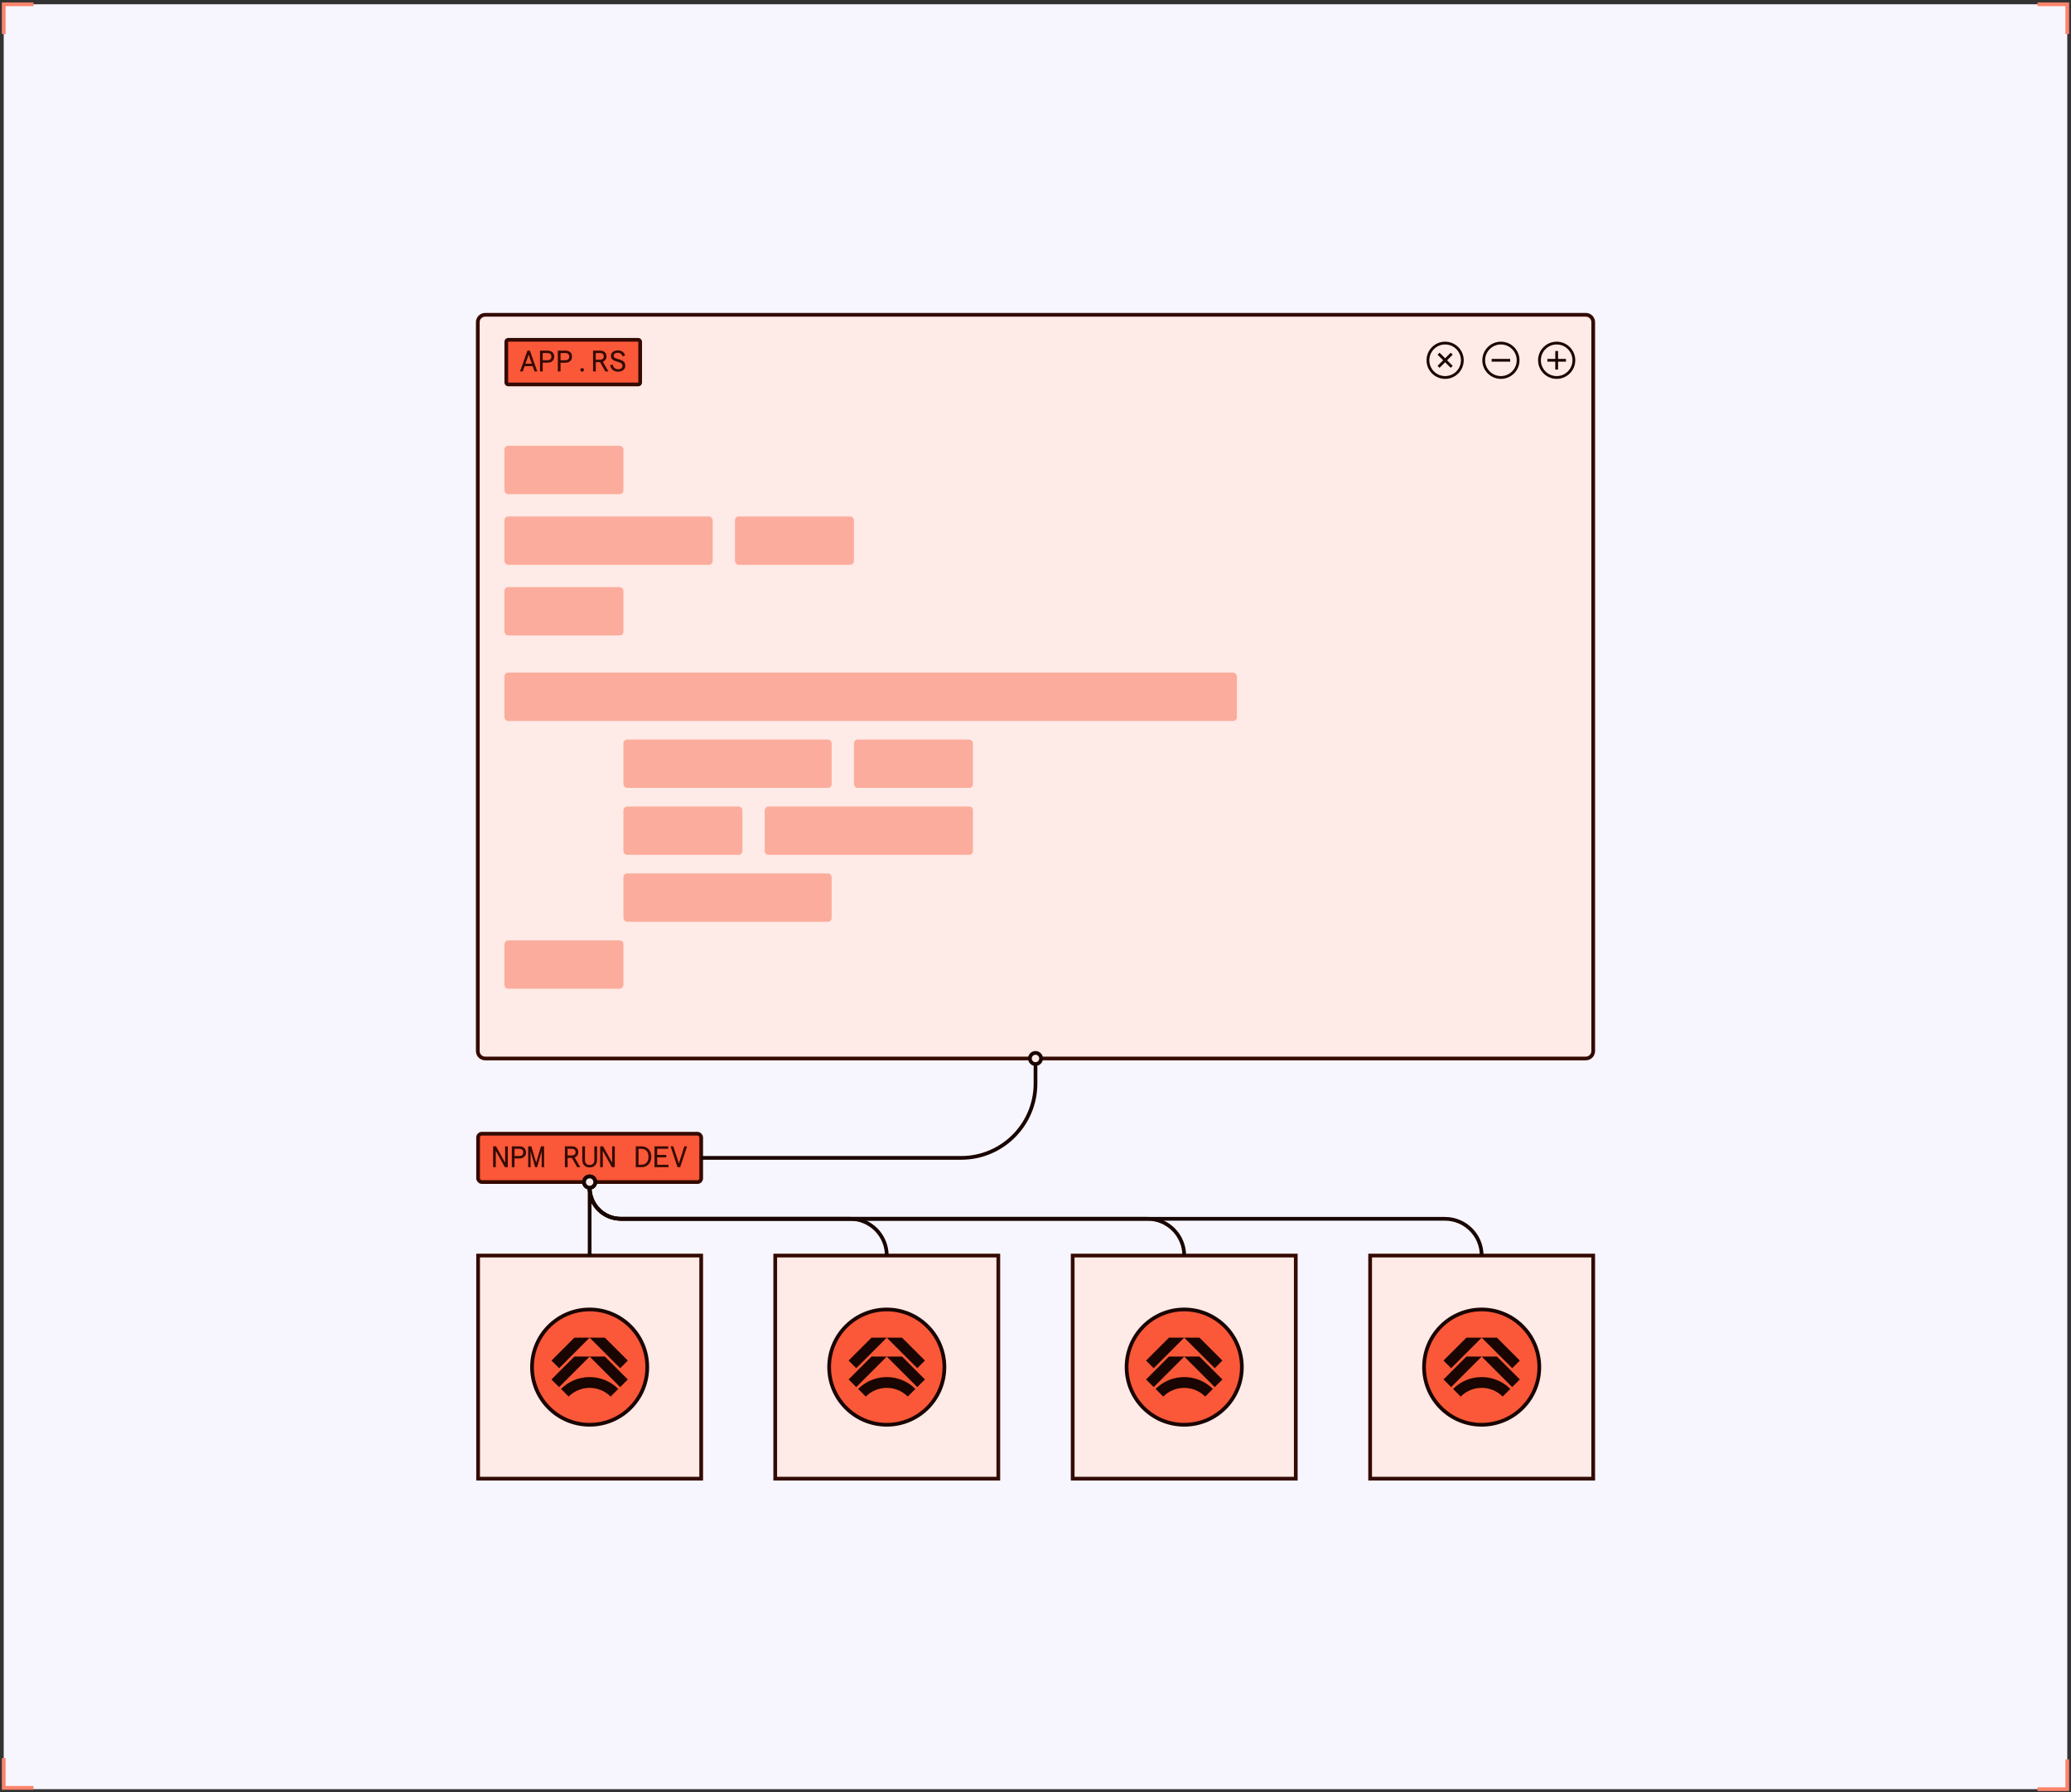
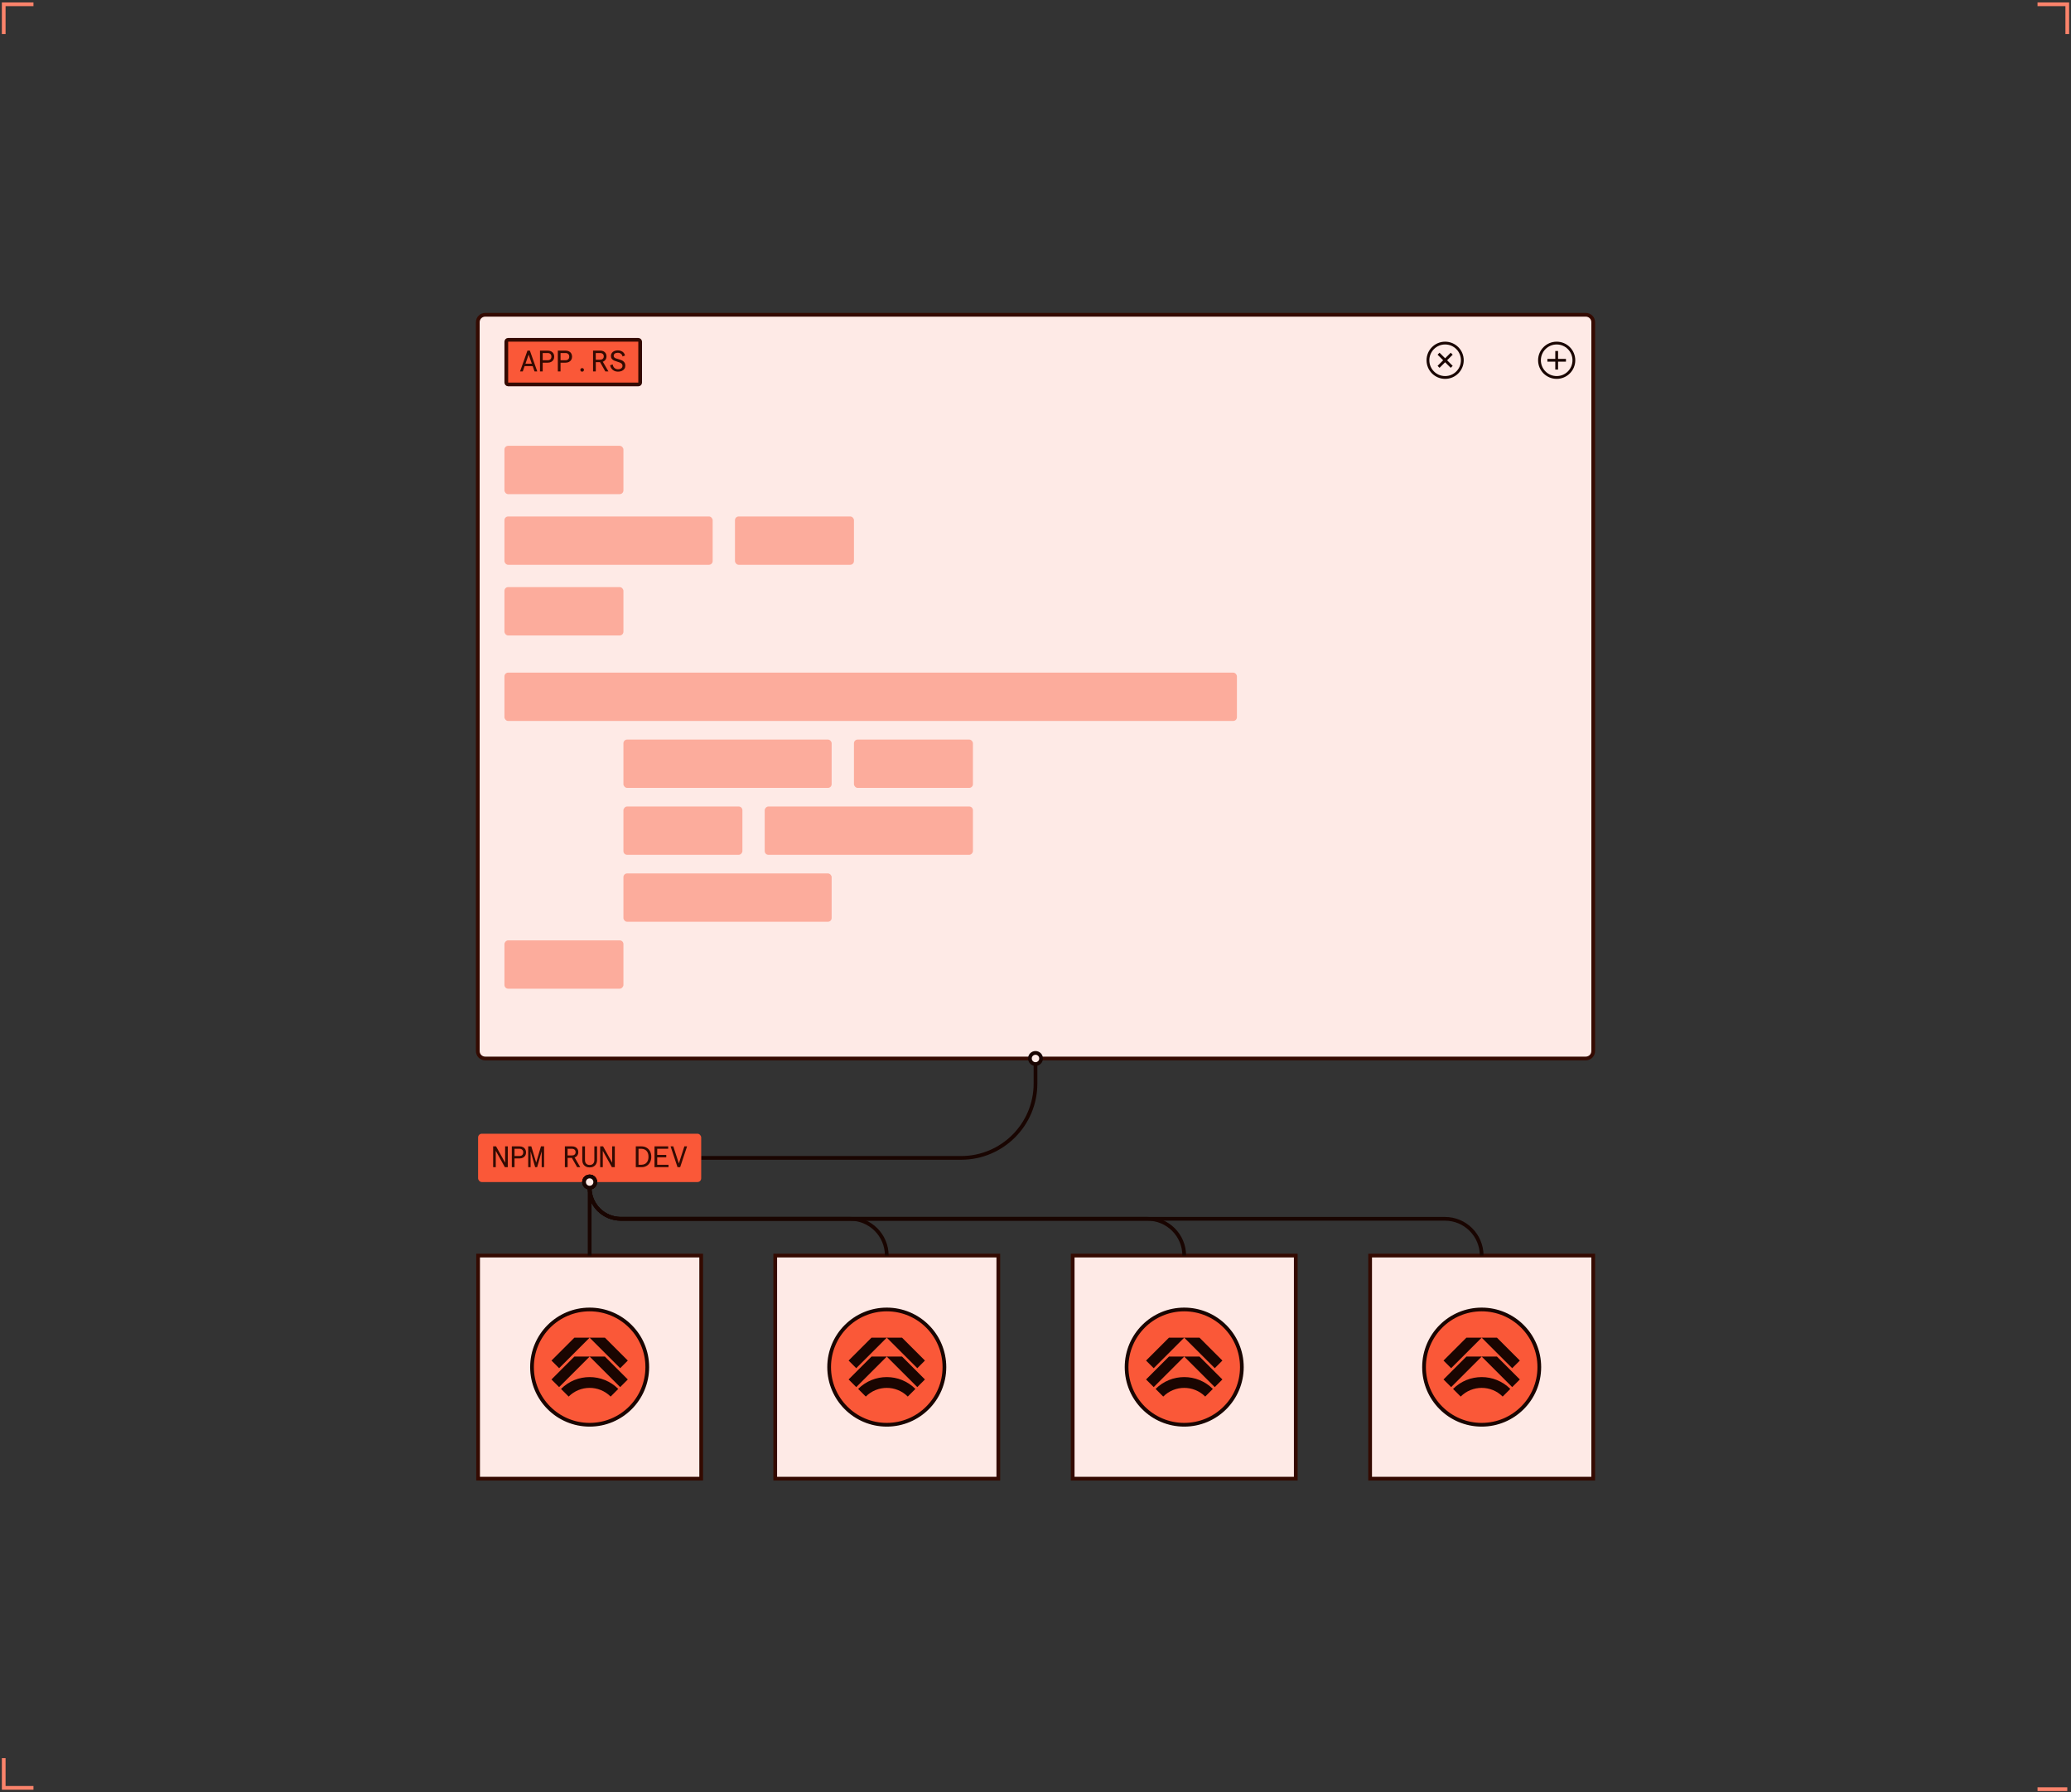
<svg xmlns="http://www.w3.org/2000/svg" width="557" height="482" viewBox="0 0 557 482" fill="none">
  <rect x="0" y="0" width="557" height="482" fill="#333333" stroke="none" />
-   <rect width="555" height="480" transform="translate(1 1.153)" fill="#F7F6FF" />
-   <path d="M548 481.153H556V473.153" stroke="#FB836B" />
+   <path d="M548 481.153H556" stroke="#FB836B" />
  <path d="M9 480.803H1V472.803" stroke="#FB836B" />
  <path d="M548 1.153H556V9.153" stroke="#FB836B" />
  <path d="M9 1.153H1V9.153" stroke="#FB836B" />
  <path d="M426.5 84.653H130.5C129.395 84.653 128.5 85.548 128.5 86.653V282.653C128.5 283.757 129.395 284.653 130.5 284.653H426.5C427.605 284.653 428.5 283.757 428.5 282.653V86.653C428.5 85.548 427.605 84.653 426.5 84.653Z" fill="#FEEAE6" stroke="#340A01" stroke-miterlimit="10" />
  <path d="M420.793 96.887H416.551M418.672 99.008V94.765M423.297 96.887C423.297 99.441 421.226 101.512 418.672 101.512C416.118 101.512 414.047 99.441 414.047 96.887C414.047 94.332 416.118 92.262 418.672 92.262C421.226 92.262 423.297 94.332 423.297 96.887Z" stroke="#190501" stroke-width="0.75" stroke-linecap="square" />
-   <path d="M405.793 96.887H401.551M408.297 96.887C408.297 99.441 406.226 101.512 403.672 101.512C401.118 101.512 399.047 99.441 399.047 96.887C399.047 94.332 401.118 92.262 403.672 92.262C406.226 92.262 408.297 94.332 408.297 96.887Z" stroke="#190501" stroke-width="0.75" stroke-linecap="square" />
  <path d="M390.172 95.387L387.172 98.387M390.172 98.387L387.172 95.387M393.297 96.887C393.297 99.441 391.226 101.512 388.672 101.512C386.118 101.512 384.047 99.441 384.047 96.887C384.047 94.332 386.118 92.262 388.672 92.262C391.226 92.262 393.297 94.332 393.297 96.887Z" stroke="#190501" stroke-width="0.75" stroke-linecap="square" />
  <rect x="136.172" y="91.387" width="36" height="12" rx="0.5" fill="#FA5838" />
  <rect x="136.172" y="91.387" width="36" height="12" rx="0.5" stroke="#340A01" />
  <path d="M140.869 98.463L140.989 97.815H143.381L143.501 98.463H140.869ZM140.597 99.887H139.869L141.861 94.287H142.509L144.501 99.887H143.765L142.181 95.359L140.597 99.887ZM145.234 94.287H147.306C147.658 94.287 147.965 94.353 148.226 94.487C148.493 94.62 148.698 94.809 148.842 95.055C148.986 95.3 149.058 95.585 149.058 95.911C149.058 96.236 148.986 96.521 148.842 96.767C148.698 97.007 148.493 97.196 148.226 97.335C147.965 97.468 147.658 97.535 147.306 97.535H145.962V99.887H145.234V94.287ZM147.29 96.879C147.605 96.879 147.853 96.793 148.034 96.623C148.215 96.447 148.306 96.209 148.306 95.911C148.306 95.607 148.215 95.369 148.034 95.199C147.853 95.023 147.605 94.935 147.29 94.935H145.962V96.879H147.29ZM150.031 94.287H152.103C152.455 94.287 152.762 94.353 153.023 94.487C153.29 94.62 153.495 94.809 153.639 95.055C153.783 95.3 153.855 95.585 153.855 95.911C153.855 96.236 153.783 96.521 153.639 96.767C153.495 97.007 153.29 97.196 153.023 97.335C152.762 97.468 152.455 97.535 152.103 97.535H150.759V99.887H150.031V94.287ZM152.087 96.879C152.402 96.879 152.65 96.793 152.831 96.623C153.012 96.447 153.103 96.209 153.103 95.911C153.103 95.607 153.012 95.369 152.831 95.199C152.65 95.023 152.402 94.935 152.087 94.935H150.759V96.879H152.087ZM156.572 99.951C156.428 99.951 156.311 99.908 156.22 99.823C156.129 99.732 156.084 99.615 156.084 99.471C156.084 99.332 156.129 99.217 156.22 99.127C156.311 99.036 156.428 98.991 156.572 98.991C156.711 98.991 156.825 99.036 156.916 99.127C157.007 99.217 157.052 99.332 157.052 99.471C157.052 99.609 157.007 99.724 156.916 99.815C156.825 99.905 156.711 99.951 156.572 99.951ZM159.505 94.287H161.441C161.777 94.287 162.07 94.351 162.321 94.479C162.577 94.607 162.774 94.788 162.913 95.023C163.051 95.257 163.121 95.529 163.121 95.839C163.121 96.143 163.051 96.412 162.913 96.647C162.774 96.881 162.577 97.065 162.321 97.199C162.07 97.327 161.777 97.391 161.441 97.391H160.241V99.887H159.505V94.287ZM161.233 97.119L161.993 97.055L163.641 99.887H162.809L161.233 97.119ZM161.361 96.735C161.686 96.735 161.937 96.657 162.113 96.503C162.294 96.343 162.385 96.121 162.385 95.839C162.385 95.556 162.294 95.335 162.113 95.175C161.937 95.015 161.686 94.935 161.361 94.935H160.233V96.735H161.361ZM166.19 99.951C165.838 99.951 165.512 99.879 165.214 99.735C164.915 99.591 164.667 99.388 164.47 99.127C164.278 98.865 164.15 98.567 164.086 98.231L164.79 98.007C164.838 98.396 164.992 98.711 165.254 98.951C165.52 99.185 165.835 99.303 166.198 99.303C166.566 99.303 166.862 99.22 167.086 99.055C167.31 98.884 167.422 98.66 167.422 98.383C167.422 98.164 167.36 97.985 167.238 97.847C167.115 97.708 166.963 97.601 166.782 97.527C166.6 97.447 166.352 97.361 166.038 97.271C165.664 97.159 165.363 97.052 165.134 96.951C164.91 96.849 164.715 96.697 164.55 96.495C164.39 96.292 164.31 96.023 164.31 95.687C164.31 95.399 164.39 95.145 164.55 94.927C164.71 94.703 164.928 94.529 165.206 94.407C165.488 94.284 165.808 94.223 166.166 94.223C166.502 94.223 166.806 94.281 167.078 94.399C167.355 94.511 167.582 94.673 167.758 94.887C167.934 95.1 168.046 95.34 168.094 95.607L167.43 95.863C167.376 95.559 167.235 95.319 167.006 95.143C166.782 94.961 166.502 94.871 166.166 94.871C165.819 94.871 165.547 94.943 165.35 95.087C165.152 95.231 165.054 95.431 165.054 95.687C165.054 95.857 165.107 95.999 165.214 96.111C165.32 96.217 165.454 96.303 165.614 96.367C165.774 96.425 165.998 96.495 166.286 96.575C166.68 96.687 167.003 96.799 167.254 96.911C167.51 97.017 167.726 97.188 167.902 97.423C168.083 97.657 168.174 97.975 168.174 98.375C168.174 98.684 168.091 98.959 167.926 99.199C167.76 99.439 167.526 99.625 167.222 99.759C166.923 99.887 166.579 99.951 166.19 99.951Z" fill="#340A01" />
  <rect x="135.672" y="119.887" width="32" height="13" rx="1" fill="#FCAC9C" />
  <rect x="135.672" y="157.887" width="32" height="13" rx="1" fill="#FCAC9C" />
  <rect x="135.672" y="138.887" width="56" height="13" rx="1" fill="#FCAC9C" />
  <rect x="167.672" y="198.887" width="56" height="13" rx="1" fill="#FCAC9C" />
  <rect x="167.672" y="234.887" width="56" height="13" rx="1" fill="#FCAC9C" />
  <rect width="56" height="13" rx="1" transform="matrix(-1 0 0 1 261.672 216.887)" fill="#FCAC9C" />
  <rect x="135.672" y="180.887" width="197" height="13" rx="1" fill="#FCAC9C" />
  <rect x="229.672" y="198.887" width="32" height="13" rx="1" fill="#FCAC9C" />
  <rect x="197.672" y="138.887" width="32" height="13" rx="1" fill="#FCAC9C" />
  <rect width="32" height="13" rx="1" transform="matrix(-1 0 0 1 199.672 216.887)" fill="#FCAC9C" />
  <rect width="32" height="13" rx="1" transform="matrix(-1 0 0 1 167.672 252.887)" fill="#FCAC9C" />
  <rect x="128.586" y="304.887" width="60" height="13" rx="1" fill="#FA5838" />
-   <rect x="128.586" y="304.887" width="60" height="13" rx="1" stroke="#340A01" />
  <path d="M132.635 308.287H133.419L135.859 312.687V308.287H136.571V313.887H135.787L133.339 309.487V313.887H132.635V308.287ZM137.656 308.287H139.728C140.08 308.287 140.387 308.353 140.648 308.487C140.915 308.62 141.12 308.809 141.264 309.055C141.408 309.3 141.48 309.585 141.48 309.911C141.48 310.236 141.408 310.521 141.264 310.767C141.12 311.007 140.915 311.196 140.648 311.335C140.387 311.468 140.08 311.535 139.728 311.535H138.384V313.887H137.656V308.287ZM139.712 310.879C140.027 310.879 140.275 310.793 140.456 310.623C140.637 310.447 140.728 310.209 140.728 309.911C140.728 309.607 140.637 309.369 140.456 309.199C140.275 309.023 140.027 308.935 139.712 308.935H138.384V310.879H139.712ZM142.061 308.287H142.901L144.205 312.663L145.493 308.287H146.333V313.887H145.685V309.615L144.461 313.887H143.933L142.709 309.615V313.887H142.061V308.287ZM151.927 308.287H153.863C154.199 308.287 154.492 308.351 154.743 308.479C154.999 308.607 155.196 308.788 155.335 309.023C155.473 309.257 155.543 309.529 155.543 309.839C155.543 310.143 155.473 310.412 155.335 310.647C155.196 310.881 154.999 311.065 154.743 311.199C154.492 311.327 154.199 311.391 153.863 311.391H152.663V313.887H151.927V308.287ZM153.655 311.119L154.415 311.055L156.063 313.887H155.231L153.655 311.119ZM153.783 310.735C154.108 310.735 154.359 310.657 154.535 310.503C154.716 310.343 154.807 310.121 154.807 309.839C154.807 309.556 154.716 309.335 154.535 309.175C154.359 309.015 154.108 308.935 153.783 308.935H152.655V310.735H153.783ZM158.596 313.951C158.201 313.951 157.854 313.871 157.556 313.711C157.257 313.551 157.022 313.321 156.852 313.023C156.686 312.719 156.604 312.361 156.604 311.951V308.287H157.332V311.991C157.332 312.396 157.444 312.716 157.668 312.951C157.897 313.18 158.206 313.295 158.596 313.295C158.98 313.295 159.284 313.18 159.508 312.951C159.737 312.716 159.852 312.396 159.852 311.991V308.287H160.58V311.951C160.58 312.361 160.494 312.719 160.324 313.023C160.158 313.321 159.926 313.551 159.628 313.711C159.334 313.871 158.99 313.951 158.596 313.951ZM161.416 308.287H162.2L164.64 312.687V308.287H165.352V313.887H164.568L162.12 309.487V313.887H161.416V308.287ZM171.002 308.287H172.53C173.021 308.287 173.466 308.399 173.866 308.623C174.266 308.841 174.581 309.161 174.81 309.583C175.045 310.004 175.162 310.505 175.162 311.087C175.162 311.668 175.045 312.169 174.81 312.591C174.581 313.012 174.266 313.335 173.866 313.559C173.466 313.777 173.021 313.887 172.53 313.887H171.002V308.287ZM172.498 313.239C172.845 313.239 173.162 313.164 173.45 313.015C173.738 312.86 173.97 312.623 174.146 312.303C174.322 311.977 174.41 311.572 174.41 311.087C174.41 310.601 174.322 310.199 174.146 309.879C173.97 309.553 173.738 309.316 173.45 309.167C173.162 309.012 172.845 308.935 172.498 308.935H171.73V313.239H172.498ZM176.031 308.287H179.711V308.935H176.759V310.583H179.191V311.239H176.759V313.239H179.799V313.887H176.031V308.287ZM180.356 308.287H181.084L182.58 312.879L184.06 308.287H184.788L182.932 313.887H182.22L180.356 308.287Z" fill="#340A01" />
  <path d="M188.586 337.653H128.586V397.653H188.586V337.653Z" fill="#FEEAE6" stroke="#340A01" stroke-miterlimit="10" />
  <circle cx="158.586" cy="367.653" r="15.5" fill="#FA5838" stroke="#190501" />
  <path d="M168.849 370.975L162.691 364.818H154.481L148.322 370.975L150.376 373.029L158.586 364.819L166.797 373.029L168.848 370.975H168.849Z" fill="#190501" />
  <path d="M168.849 365.889L162.691 359.732H154.481L148.322 365.889L150.376 367.943L158.586 359.732L166.797 367.942L168.848 365.889L168.849 365.889Z" fill="#190501" />
  <path d="M158.586 370.333C155.8 370.333 153.014 371.395 150.889 373.52L152.942 375.574C154.501 374.014 156.544 373.238 158.587 373.238C160.629 373.238 162.672 374.014 164.232 375.574L166.285 373.52C164.16 371.395 161.373 370.333 158.588 370.333H158.586Z" fill="#190501" />
  <path d="M268.5 337.653H208.5V397.653H268.5V337.653Z" fill="#FEEAE6" stroke="#340A01" stroke-miterlimit="10" />
  <circle cx="238.5" cy="367.653" r="15.5" fill="#FA5838" stroke="#190501" />
  <path d="M248.763 370.975L242.606 364.818H234.396L228.236 370.975L230.29 373.029L238.5 364.819L246.711 373.029L248.762 370.975H248.763Z" fill="#190501" />
  <path d="M248.763 365.889L242.606 359.732H234.396L228.236 365.889L230.29 367.943L238.5 359.732L246.711 367.942L248.762 365.889L248.763 365.889Z" fill="#190501" />
  <path d="M238.5 370.333C235.714 370.333 232.928 371.395 230.803 373.52L232.856 375.574C234.415 374.014 236.458 373.238 238.501 373.238C240.543 373.238 242.586 374.014 244.146 375.574L246.199 373.52C244.074 371.395 241.288 370.333 238.502 370.333H238.5Z" fill="#190501" />
  <path d="M348.5 337.653H288.5V397.653H348.5V337.653Z" fill="#FEEAE6" stroke="#340A01" stroke-miterlimit="10" />
  <circle cx="318.5" cy="367.653" r="15.5" fill="#FA5838" stroke="#190501" />
  <path d="M328.763 370.975L322.606 364.818H314.396L308.236 370.975L310.29 373.029L318.5 364.819L326.711 373.029L328.762 370.975H328.763Z" fill="#190501" />
  <path d="M328.763 365.889L322.606 359.732H314.396L308.236 365.889L310.29 367.943L318.5 359.732L326.711 367.942L328.762 365.889L328.763 365.889Z" fill="#190501" />
  <path d="M318.5 370.333C315.714 370.333 312.928 371.395 310.803 373.52L312.856 375.574C314.415 374.014 316.458 373.238 318.501 373.238C320.543 373.238 322.586 374.014 324.146 375.574L326.199 373.52C324.074 371.395 321.288 370.333 318.502 370.333H318.5Z" fill="#190501" />
  <path d="M428.5 337.653H368.5V397.653H428.5V337.653Z" fill="#FEEAE6" stroke="#340A01" stroke-miterlimit="10" />
  <circle cx="398.5" cy="367.653" r="15.5" fill="#FA5838" stroke="#190501" />
  <path d="M408.763 370.975L402.606 364.818H394.396L388.236 370.975L390.29 373.029L398.5 364.819L406.711 373.029L408.762 370.975H408.763Z" fill="#190501" />
  <path d="M408.763 365.889L402.606 359.732H394.396L388.236 365.889L390.29 367.943L398.5 359.732L406.711 367.942L408.762 365.889L408.763 365.889Z" fill="#190501" />
  <path d="M398.5 370.333C395.714 370.333 392.928 371.395 390.803 373.52L392.856 375.574C394.415 374.014 396.458 373.238 398.501 373.238C400.543 373.238 402.586 374.014 404.146 375.574L406.199 373.52C404.074 371.395 401.288 370.333 398.502 370.333H398.5Z" fill="#190501" />
  <path d="M278.5 283.153C277.667 283.153 277 283.819 277 284.653C277 285.486 277.667 286.153 278.5 286.153C279.333 286.153 280 285.486 280 284.653C280 283.819 279.333 283.153 278.5 283.153Z" fill="#FEEAE6" />
  <path d="M278.5 286.153V291.387C278.5 302.432 269.546 311.387 258.5 311.387H188.672M277 284.653C277 283.819 277.667 283.153 278.5 283.153C279.333 283.153 280 283.819 280 284.653C280 285.486 279.333 286.153 278.5 286.153C277.667 286.153 277 285.486 277 284.653Z" stroke="#190501" />
  <path d="M158.586 316.387C157.753 316.387 157.086 317.053 157.086 317.887C157.086 318.72 157.753 319.387 158.586 319.387C159.419 319.387 160.086 318.72 160.086 317.887C160.086 317.053 159.419 316.387 158.586 316.387Z" fill="#FEEAE6" />
  <path d="M158.586 319.387V337.653M157.086 317.887C157.086 317.053 157.753 316.387 158.586 316.387C159.419 316.387 160.086 317.053 160.086 317.887C160.086 318.72 159.419 319.387 158.586 319.387C157.753 319.387 157.086 318.72 157.086 317.887Z" stroke="#190501" />
  <path d="M158.586 316.387C157.753 316.387 157.086 317.053 157.086 317.887C157.086 318.72 157.753 319.387 158.586 319.387C159.419 319.387 160.086 318.72 160.086 317.887C160.086 317.053 159.419 316.387 158.586 316.387Z" fill="#FEEAE6" />
  <path d="M158.586 319.387V319.387C158.586 324.017 162.339 327.77 166.969 327.77H228.617C234.075 327.77 238.5 332.195 238.5 337.653V337.653M157.086 317.887C157.086 317.053 157.753 316.387 158.586 316.387C159.419 316.387 160.086 317.053 160.086 317.887C160.086 318.72 159.419 319.387 158.586 319.387C157.753 319.387 157.086 318.72 157.086 317.887Z" stroke="#190501" />
  <path d="M158.586 316.387C157.753 316.387 157.086 317.053 157.086 317.887C157.086 318.72 157.753 319.387 158.586 319.387C159.419 319.387 160.086 318.72 160.086 317.887C160.086 317.053 159.419 316.387 158.586 316.387Z" fill="#FEEAE6" />
  <path d="M158.586 319.387V319.387C158.586 324.017 162.339 327.77 166.969 327.77H308.617C314.075 327.77 318.5 332.195 318.5 337.653V337.653M157.086 317.887C157.086 317.053 157.753 316.387 158.586 316.387C159.419 316.387 160.086 317.053 160.086 317.887C160.086 318.72 159.419 319.387 158.586 319.387C157.753 319.387 157.086 318.72 157.086 317.887Z" stroke="#190501" />
  <path d="M158.586 316.387C157.753 316.387 157.086 317.053 157.086 317.887C157.086 318.72 157.753 319.387 158.586 319.387C159.419 319.387 160.086 318.72 160.086 317.887C160.086 317.053 159.419 316.387 158.586 316.387Z" fill="#FEEAE6" />
  <path d="M158.586 319.387V319.387C158.586 324.017 162.339 327.77 166.969 327.77H388.617C394.075 327.77 398.5 332.195 398.5 337.653V337.653M157.086 317.887C157.086 317.053 157.753 316.387 158.586 316.387C159.419 316.387 160.086 317.053 160.086 317.887C160.086 318.72 159.419 319.387 158.586 319.387C157.753 319.387 157.086 318.72 157.086 317.887Z" stroke="#190501" />
</svg>